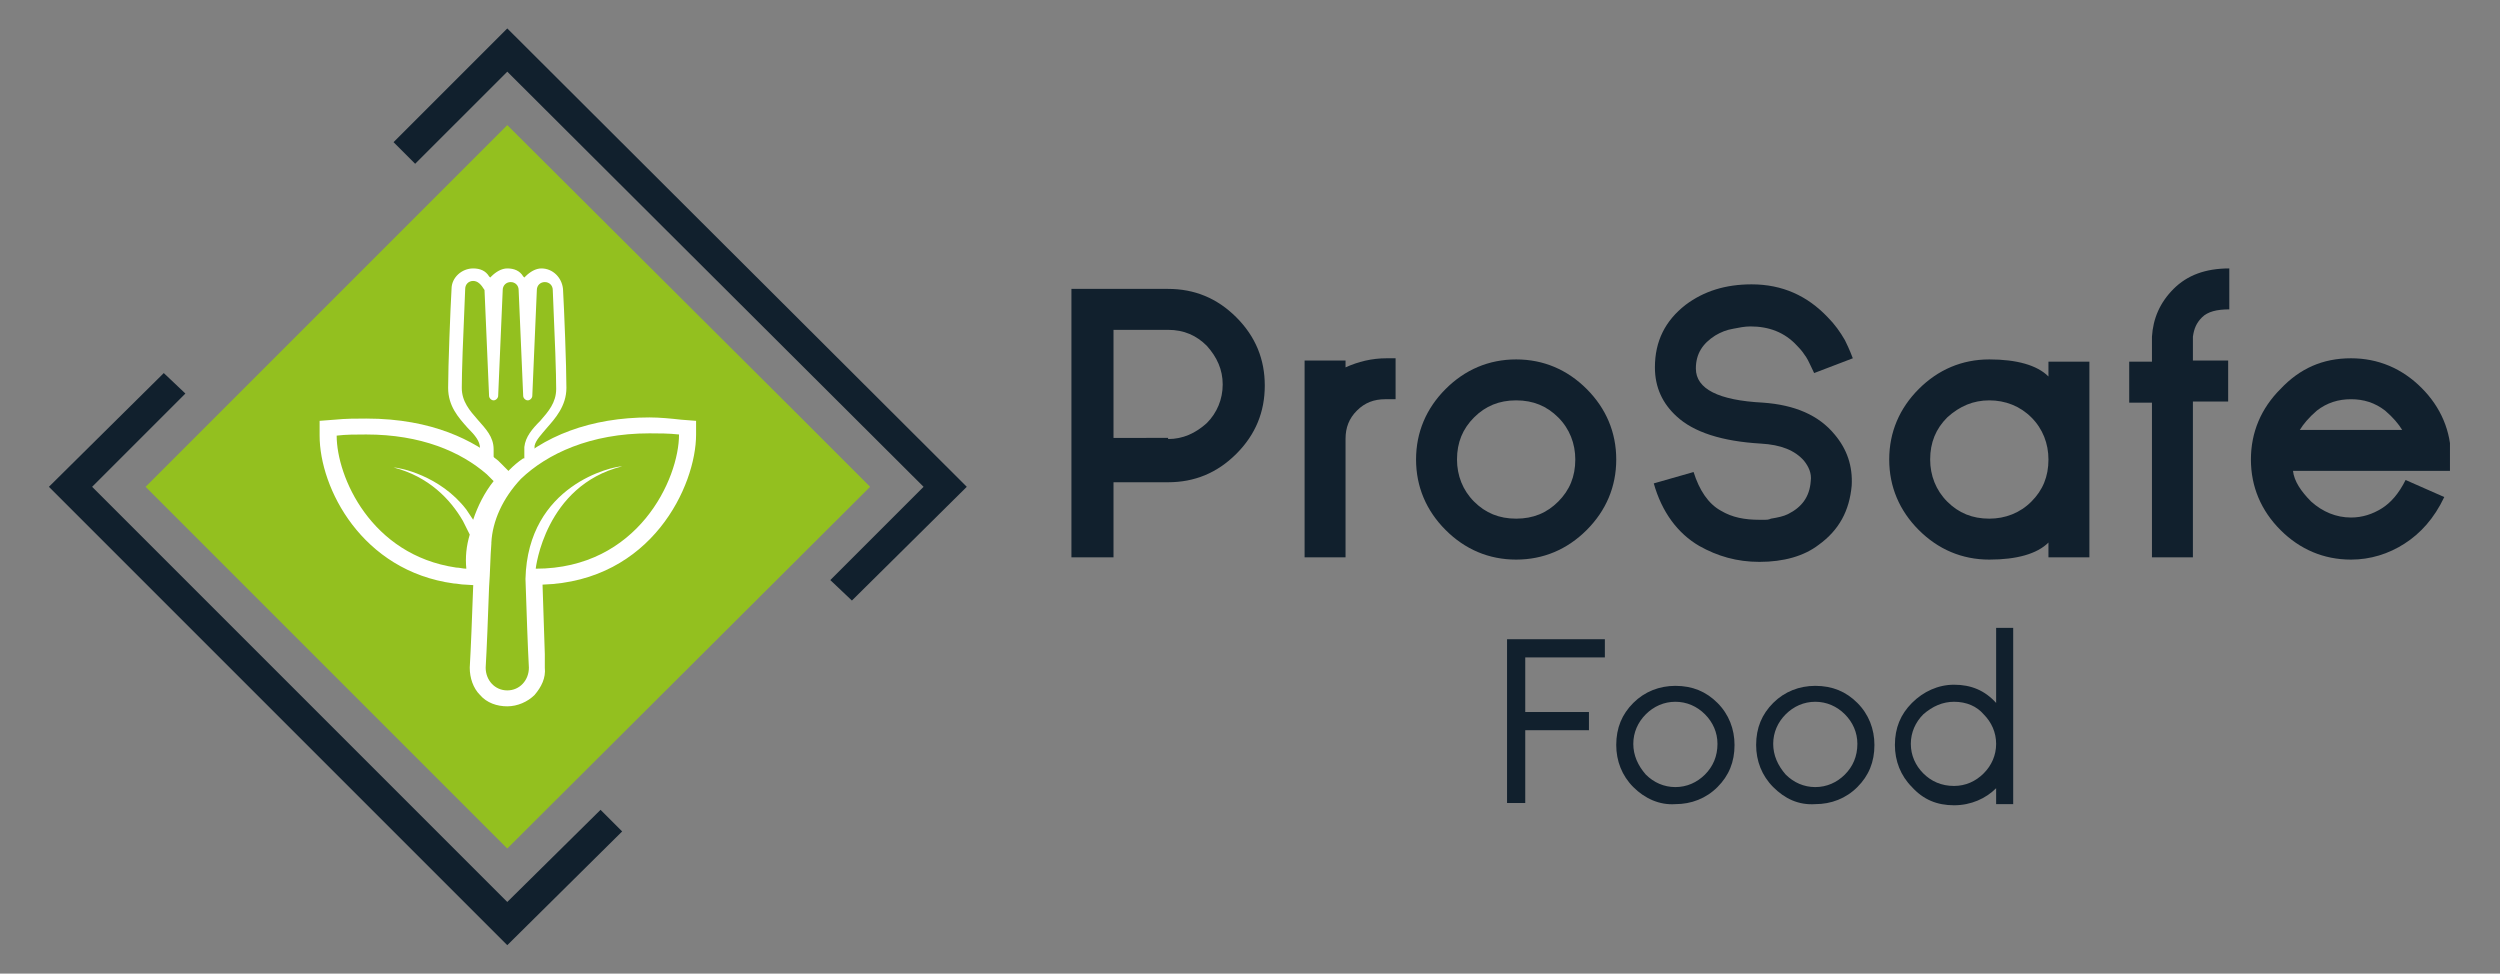
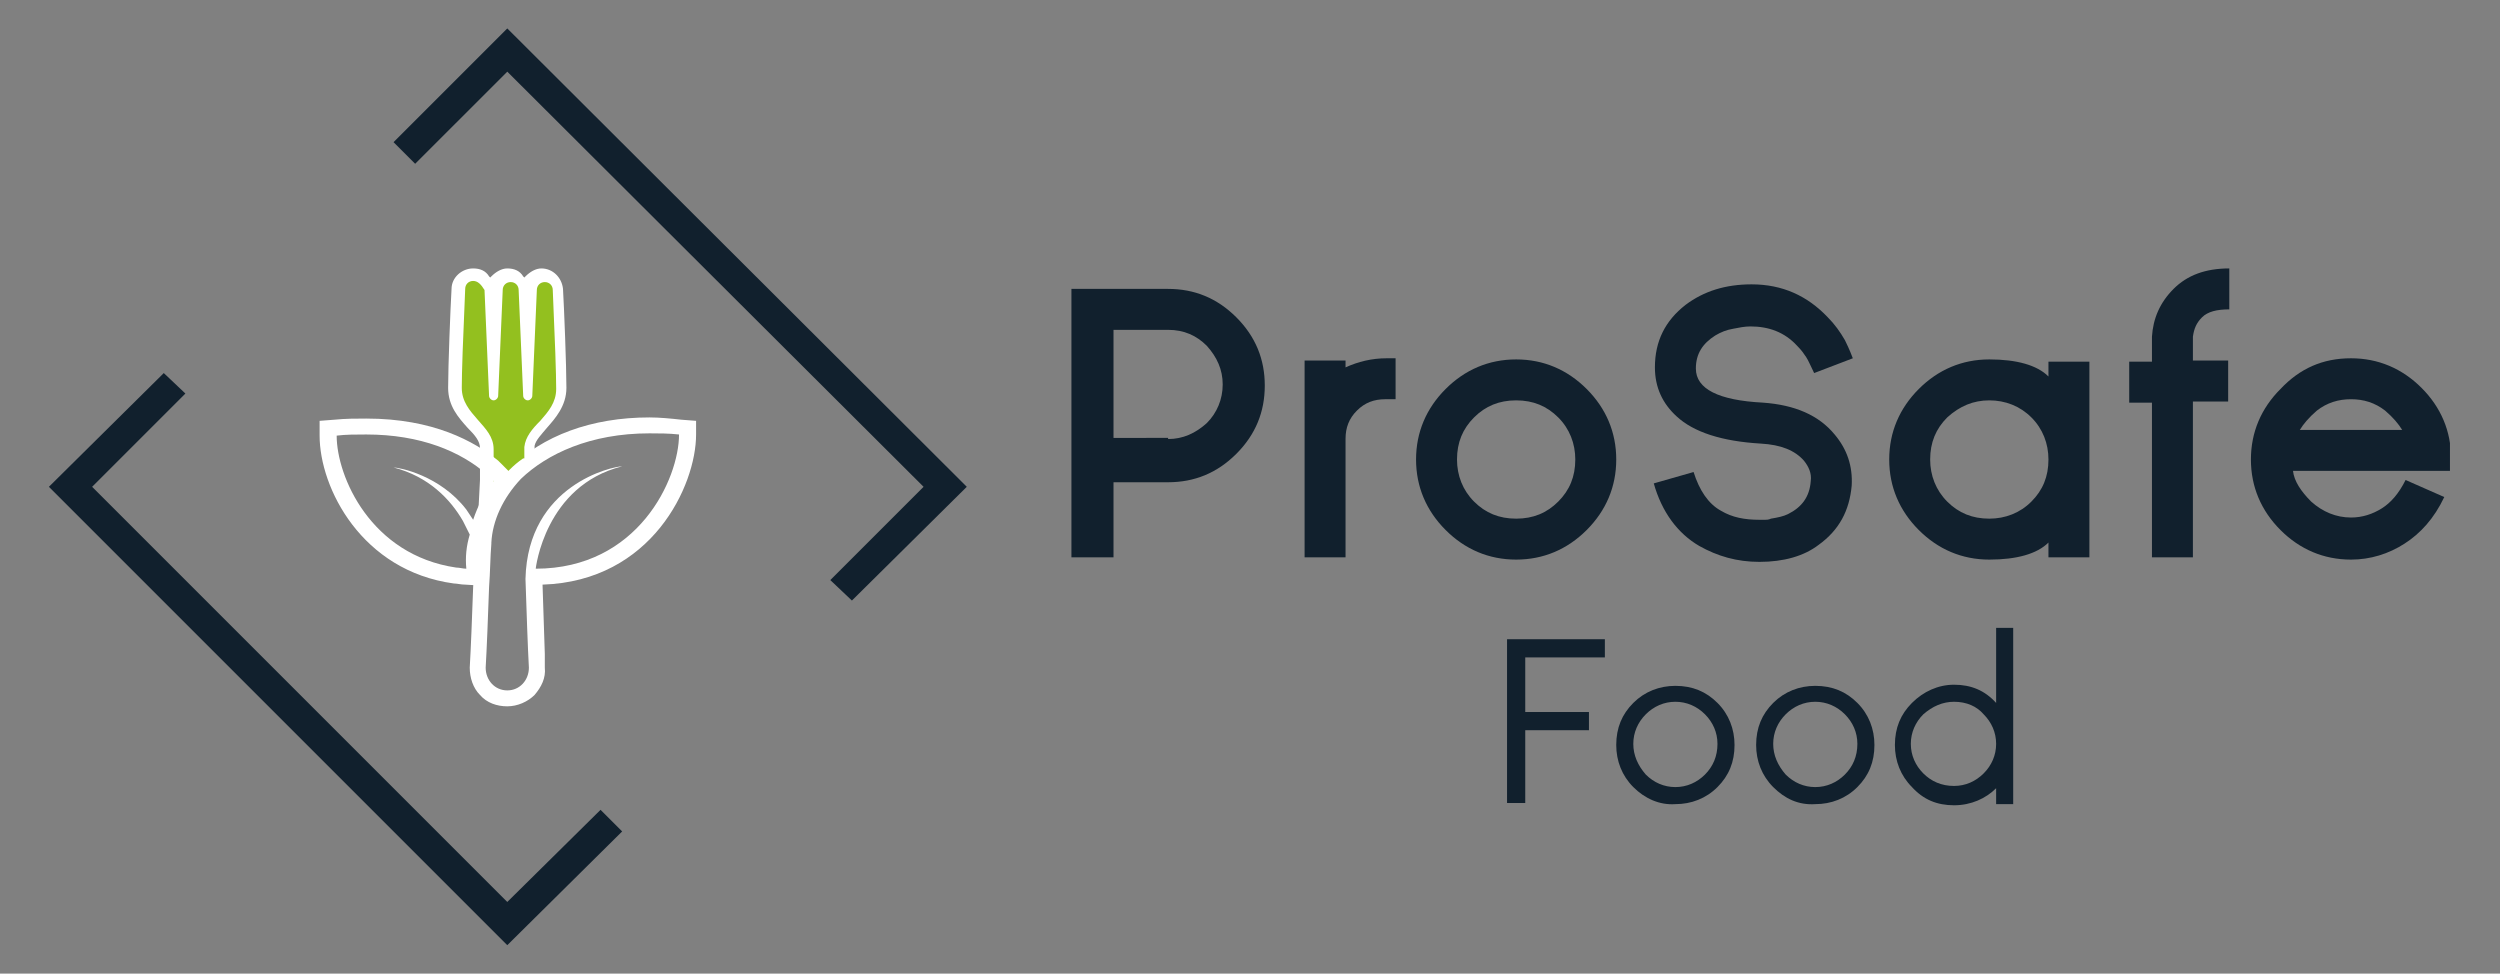
<svg xmlns="http://www.w3.org/2000/svg" xmlns:xlink="http://www.w3.org/1999/xlink" version="1.1" id="Isolation_Mode" x="0px" y="0px" width="219.8px" height="85.6px" viewBox="0 0 219.8 85.6" style="enable-background:new 0 0 219.8 85.6;" xml:space="preserve">
  <rect x="0" y="0" width="219.8" height="85.6" fill="#808080" stroke="none" />
  <style type="text/css">
	.st0{clip-path:url(#SVGID_2_);fill:#11202D;}
	.st1{clip-path:url(#SVGID_2_);fill:#93C01F;}
	.st2{clip-path:url(#SVGID_2_);fill:#FFFFFF;}
</style>
  <g>
    <defs>
      <rect id="SVGID_1_" x="4.3" y="2.5" width="211.1" height="80.6" />
    </defs>
    <clipPath id="SVGID_2_">
      <use xlink:href="#SVGID_1_" style="overflow:visible;" />
    </clipPath>
    <path class="st0" d="M102.7,25.4c2.3,0,4.3,0.8,6,2.5c1.7,1.7,2.5,3.7,2.5,6c0,2.3-0.8,4.3-2.5,6c-1.7,1.7-3.7,2.5-6,2.5h-4.8V49   h-3.7V25.4H102.7z M102.7,38.6c1.3,0,2.4-0.5,3.4-1.4c0.9-0.9,1.4-2.1,1.4-3.4c0-1.3-0.5-2.4-1.4-3.4c-0.9-0.9-2-1.4-3.4-1.4h-4.8   v9.5H102.7z" />
    <path class="st0" d="M122.7,31.5v3.6h-0.9c-1,0-1.8,0.3-2.5,1c-0.7,0.7-1,1.5-1,2.5V49h-3.6V31.7h3.6v0.6c1.1-0.5,2.3-0.8,3.6-0.8   H122.7z" />
    <path class="st0" d="M127.1,46.6c-1.7-1.7-2.6-3.8-2.6-6.2c0-2.4,0.9-4.5,2.6-6.2c1.7-1.7,3.8-2.6,6.2-2.6c2.4,0,4.5,0.9,6.2,2.6   c1.7,1.7,2.6,3.8,2.6,6.2c0,2.4-0.9,4.5-2.6,6.2c-1.7,1.7-3.8,2.6-6.2,2.6C130.9,49.2,128.8,48.3,127.1,46.6 M129.6,36.7   c-1,1-1.5,2.2-1.5,3.7c0,1.4,0.5,2.7,1.5,3.7c1,1,2.2,1.5,3.7,1.5s2.7-0.5,3.7-1.5c1-1,1.5-2.2,1.5-3.7c0-1.4-0.5-2.7-1.5-3.7   c-1-1-2.2-1.5-3.7-1.5S130.6,35.7,129.6,36.7" />
    <path class="st0" d="M154.7,49.4c-2,0-3.7-0.5-5.3-1.4c-1.9-1.1-3.3-3-4-5.5l3.5-1c0.5,1.6,1.3,2.8,2.4,3.4c1,0.6,2.1,0.8,3.4,0.8   c0.2,0,0.4,0,0.5,0c0.1,0,0.3,0,0.5-0.1c0.6-0.1,1.1-0.2,1.5-0.4c1.2-0.6,1.9-1.5,2-2.9c0.1-0.7-0.2-1.3-0.6-1.8   c-0.8-0.9-2-1.4-3.8-1.5c-3.4-0.2-5.9-1-7.4-2.4c-1.2-1.1-1.9-2.5-1.9-4.3c0-2.3,0.9-4.1,2.7-5.5c1.6-1.2,3.5-1.8,5.8-1.8   c2.7,0,4.9,1,6.7,2.9c0.6,0.6,1.1,1.3,1.5,2c0.1,0.2,0.4,0.8,0.7,1.6l-3.4,1.3c-0.3-0.6-0.5-1.1-0.7-1.4c-0.2-0.3-0.4-0.6-0.8-1   c-1.1-1.2-2.5-1.7-4.1-1.7c-0.5,0-1,0.1-1.5,0.2c-0.6,0.1-1.1,0.3-1.6,0.6c-1.1,0.7-1.7,1.6-1.7,2.9c0,1.8,2,2.8,5.9,3   c2.8,0.2,4.9,1.1,6.3,2.8c1.1,1.3,1.6,2.8,1.5,4.5c-0.2,2.2-1.1,3.9-2.9,5.2C158.6,48.9,156.8,49.4,154.7,49.4L154.7,49.4z" />
    <path class="st0" d="M174.9,49.2c-2.4,0-4.5-0.9-6.2-2.6c-1.7-1.7-2.6-3.8-2.6-6.2c0-2.4,0.9-4.5,2.6-6.2c1.7-1.7,3.8-2.6,6.2-2.6   c2.4,0,4.2,0.5,5.2,1.5v-1.3h3.6V49h-3.6v-1.3C179.1,48.7,177.3,49.2,174.9,49.2 M174.9,35.2c-1.4,0-2.6,0.5-3.7,1.5   c-1,1-1.5,2.2-1.5,3.7c0,1.4,0.5,2.7,1.5,3.7c1,1,2.2,1.5,3.7,1.5c1.4,0,2.7-0.5,3.7-1.5c1-1,1.5-2.2,1.5-3.7   c0-1.4-0.5-2.7-1.5-3.7C177.6,35.7,176.3,35.2,174.9,35.2" />
    <path class="st0" d="M189.2,31.7v-2.1c0.1-1.6,0.7-3,1.9-4.2c1.2-1.2,2.8-1.8,4.9-1.8v3.6c-1.1,0-1.9,0.2-2.4,0.7   c-0.5,0.5-0.7,1-0.8,1.7v2.1h3.1v3.6h-3.1V49h-3.6V35.4h-2v-3.6H189.2z" />
    <path class="st0" d="M206.7,31.5c2.4,0,4.5,0.9,6.2,2.6c1.7,1.7,2.6,3.8,2.6,6.2l0,1.1h-13.9c0.1,0.9,0.7,1.8,1.6,2.7   c1,0.9,2.2,1.4,3.5,1.4c1,0,1.9-0.3,2.7-0.8c0.8-0.5,1.5-1.3,2.1-2.5l3.4,1.5c-0.9,1.9-2.1,3.2-3.5,4.1c-1.4,0.9-3,1.4-4.7,1.4   c-2.4,0-4.5-0.9-6.2-2.6c-1.7-1.7-2.6-3.8-2.6-6.2c0-2.4,0.9-4.5,2.6-6.2C202.2,32.4,204.2,31.5,206.7,31.5 M211.2,37.8   c-0.3-0.5-0.8-1.1-1.5-1.7c-0.9-0.7-1.9-1-3-1c-1.1,0-2.1,0.3-3,1c-0.7,0.6-1.2,1.2-1.5,1.7H211.2z" />
    <polygon class="st0" points="134.1,57.8 134.1,62.6 139.7,62.6 139.7,64.2 134.1,64.2 134.1,70.6 132.5,70.6 132.5,56.2    141.1,56.2 141.1,57.8  " />
    <path class="st0" d="M143.6,69.2c-1-1-1.5-2.3-1.5-3.7c0-1.5,0.5-2.7,1.5-3.7c1-1,2.3-1.5,3.7-1.5c1.5,0,2.7,0.5,3.7,1.5   c1,1,1.5,2.3,1.5,3.7c0,1.5-0.5,2.7-1.5,3.7c-1,1-2.3,1.5-3.7,1.5C145.9,70.8,144.6,70.2,143.6,69.2 M144.7,62.8   c-0.7,0.7-1.1,1.6-1.1,2.6c0,1,0.4,1.9,1.1,2.7c0.7,0.7,1.6,1.1,2.6,1.1c1,0,1.9-0.4,2.6-1.1c0.7-0.7,1.1-1.6,1.1-2.7   c0-1-0.4-1.9-1.1-2.6c-0.7-0.7-1.6-1.1-2.6-1.1C146.3,61.7,145.4,62.1,144.7,62.8" />
    <path class="st0" d="M155.9,69.2c-1-1-1.5-2.3-1.5-3.7c0-1.5,0.5-2.7,1.5-3.7c1-1,2.3-1.5,3.7-1.5c1.5,0,2.7,0.5,3.7,1.5   c1,1,1.5,2.3,1.5,3.7c0,1.5-0.5,2.7-1.5,3.7c-1,1-2.3,1.5-3.7,1.5C158.1,70.8,156.9,70.2,155.9,69.2 M157,62.8   c-0.7,0.7-1.1,1.6-1.1,2.6c0,1,0.4,1.9,1.1,2.7c0.7,0.7,1.6,1.1,2.6,1.1c1,0,1.9-0.4,2.6-1.1c0.7-0.7,1.1-1.6,1.1-2.7   c0-1-0.4-1.9-1.1-2.6c-0.7-0.7-1.6-1.1-2.6-1.1C158.6,61.7,157.7,62.1,157,62.8" />
    <path class="st0" d="M171.8,70.8c-1.5,0-2.7-0.5-3.7-1.6c-1-1-1.5-2.3-1.5-3.7c0-1.5,0.5-2.7,1.5-3.7c1-1,2.3-1.6,3.7-1.6   c1.5,0,2.7,0.5,3.7,1.6v-6.6h1.5v15.5h-1.5v-1.4C174.6,70.2,173.3,70.8,171.8,70.8 M171.8,61.7c-1,0-1.9,0.4-2.7,1.1   c-0.7,0.7-1.1,1.6-1.1,2.6c0,1,0.4,1.9,1.1,2.6c0.7,0.7,1.6,1.1,2.7,1.1c1,0,1.9-0.4,2.6-1.1c0.7-0.7,1.1-1.6,1.1-2.6   c0-1-0.4-1.9-1.1-2.6C173.8,62.1,172.9,61.7,171.8,61.7" />
    <polygon class="st0" points="4.3,42.8 14.4,32.8 16.3,34.6 8.1,42.8 44.6,79.3 52.8,71.2 54.7,73.1 44.6,83.1  " />
    <polygon class="st0" points="73,51 81.2,42.8 44.6,6.3 36.5,14.4 34.6,12.5 44.6,2.5 85,42.8 74.9,52.8  " />
-     <polygon class="st1" points="76.5,42.8 69.9,36.2 44.6,11 12.8,42.8 44.6,74.6  " />
-     <path class="st1" d="M44.7,61.5c-0.7,0-1.4-0.3-1.9-0.8c-0.5-0.5-0.7-1.2-0.7-1.9c0.1-1.7,0.4-11,0.4-11c0.1-2,1.1-4.1,2.6-5.8v0   l0.2-0.2c2.7-2.8,6.9-4.3,11.8-4.3c0.9,0,1.8,0,2.7,0.1l0.6,0.1v0.6c0,4.4-3.9,12.5-13.3,12.5h-0.2c0,0.1,0,0.2,0,0.2l0.3,7.8   c0,0.7-0.2,1.4-0.7,1.9C46,61.2,45.4,61.5,44.7,61.5" />
    <path class="st2" d="M57.1,38.1c0.8,0,1.7,0,2.6,0.1c0,3.9-3.6,11.8-12.6,11.8c0,0,0.8-7.3,7.6-9c-0.8,0-8.3,1.6-8.5,9.9v0   c0.1,3,0.2,6,0.3,7.8c0,1.1-0.8,2-1.9,2s-1.9-0.9-1.9-2c0.1-1.7,0.2-4.3,0.3-7.1c0.1-1.3,0.1-2.6,0.2-3.8c0,0,0-0.1,0-0.1v0   c0.1-1.9,1-3.9,2.6-5.6v0C48.1,39.9,51.9,38.1,57.1,38.1 M57.1,36.7c-5.1,0-9.4,1.6-12.3,4.5l-0.4,0.4v0c-1.6,1.8-2.5,3.9-2.6,6.1   l0,0v0c0,0,0,0,0,0.1c-0.1,1.3-0.1,2.6-0.2,3.8c-0.1,2.8-0.2,5.4-0.3,7.1c0,0.9,0.3,1.8,0.9,2.4c0.6,0.7,1.5,1,2.4,1   c0.9,0,1.8-0.4,2.4-1c0.6-0.7,1-1.5,0.9-2.4l0-1.2l-0.2-6.1c9.6-0.3,13.5-8.7,13.5-13.2V37l-1.3-0.1C59,36.8,58,36.7,57.1,36.7" />
    <path class="st1" d="M42.7,42.2c0-0.5,0-1,0-1.4c0-0.8,0-1.3,0-1.4c0-0.8-0.6-1.5-1.2-2.2c-0.7-0.8-1.6-1.7-1.6-3.1   c0-1.9,0.2-7,0.3-8.7c0-0.7,0.6-1.2,1.3-1.2c0.7,0,1.3,0.5,1.3,1.2l0.3,5.8l0.3-5.8c0-0.7,0.6-1.2,1.3-1.2s1.3,0.5,1.3,1.2l0.3,5.8   l0.3-5.8c0-0.7,0.6-1.2,1.3-1.2c0.7,0,1.3,0.5,1.3,1.2c0.1,1.7,0.3,6.9,0.3,8.7c0,1.4-0.8,2.3-1.6,3.1c-0.6,0.7-1.1,1.2-1.2,2   c0,0.1,0,0.2,0,0.2c0,0.1,0,0.3,0,0.5l0,0.4l-0.3,0.2c-0.8,0.6-1.6,1.3-2.2,2.1l-1.3,1.7L42.7,42.2z" />
    <path class="st2" d="M42.2,42.2c0-0.5,0-1,0-1.4c0-0.8,0-1.3,0-1.4c0-0.6-0.4-1.1-1.1-1.8c-0.8-0.9-1.7-1.9-1.7-3.5   c0-1.9,0.2-7,0.3-8.7c0-1,0.9-1.8,1.9-1.8c0.6,0,1.1,0.2,1.4,0.7l0.1,0.1l0.1-0.1c0.4-0.4,0.9-0.7,1.4-0.7c0.6,0,1.1,0.2,1.4,0.7   l0.1,0.1l0.1-0.1c0.4-0.4,0.9-0.7,1.4-0.7c1,0,1.8,0.8,1.9,1.8c0.1,1.7,0.3,6.8,0.3,8.7c0,1.6-1,2.7-1.7,3.5   c-0.5,0.6-1,1.1-1.1,1.6c0,0,0,0.1,0,0.2c0,0.1,0,0.2,0,0.5l0,0.7L46.6,41c-0.8,0.6-1.5,1.3-2.1,2L42,46.1L42.2,42.2z M41.6,24.7   c-0.4,0-0.7,0.3-0.7,0.7c-0.2,4.5-0.3,7.4-0.3,8.7c0,1.2,0.7,2,1.4,2.8c0.7,0.8,1.4,1.5,1.4,2.6c0,0.2,0,0.7,0,1.5   c0,0.4,0,0.9,0,1.4l0,0.4l0.3-0.3c0.7-0.8,1.4-1.6,2.3-2.2l0.1,0l0-0.1c0-0.3,0-0.5,0-0.6c0-0.1,0-0.2,0-0.3   c0.1-0.9,0.7-1.6,1.4-2.3c0.7-0.8,1.4-1.6,1.4-2.8c0-1.3-0.1-4.2-0.3-8.7c0-0.4-0.3-0.7-0.7-0.7c-0.4,0-0.7,0.3-0.7,0.7l-0.4,9.3   c0,0.2-0.2,0.4-0.4,0.4c-0.2,0-0.4-0.2-0.4-0.4l-0.4-9.3c0-0.4-0.3-0.7-0.7-0.7c-0.4,0-0.7,0.3-0.7,0.7l-0.4,9.3   c0,0.2-0.2,0.4-0.4,0.4s-0.4-0.2-0.4-0.4l-0.4-9.3C42.3,25,42,24.7,41.6,24.7L41.6,24.7z" />
-     <path class="st1" d="M40.9,50.8c-0.3,0-0.7-0.1-1-0.1c-7.6-1.1-11.1-8-11.1-12.3v-0.6l0.6-0.1c0.9-0.1,1.8-0.1,2.7-0.1   c5.7,0,9.2,2,11.1,3.7c0.2,0.2,0.5,0.4,0.7,0.7l0.4,0.4L44,42.7c-0.8,1-1.3,2-1.7,3.2l-0.3,0.9l0,0.1l0,0.2   C41.7,48,41.6,49,41.7,50l0,0.8L40.9,50.8z" />
    <path class="st2" d="M32.2,38.2c4.8,0,8.3,1.5,10.6,3.5c0.2,0.2,0.4,0.4,0.6,0.6c-0.8,1-1.4,2.2-1.8,3.4c-0.2-0.3-0.4-0.6-0.6-0.9   c-2.3-3-5.9-3.7-6.4-3.7c3.1,0.8,5,2.8,6.1,4.7v0c0.2,0.4,0.4,0.8,0.6,1.2C41,48,40.9,49,41,50c-0.3,0-0.6-0.1-0.9-0.1   c-7.5-1.1-10.5-8-10.5-11.6C30.4,38.2,31.3,38.2,32.2,38.2 M32.2,36.8L32.2,36.8c-0.9,0-1.8,0-2.8,0.1L28.1,37v1.3   c0,4.6,3.7,11.9,11.8,13c0.3,0,0.6,0.1,1,0.1l1.6,0.1l0-1.6c0-0.9,0.1-1.9,0.2-2.7l0.1-0.4l0,0l0.2-0.7c0.4-1.1,0.9-2.1,1.6-3   l0.8-1l-0.9-0.9c-0.2-0.2-0.5-0.5-0.7-0.7C41.7,38.8,38.1,36.8,32.2,36.8" />
  </g>
</svg>